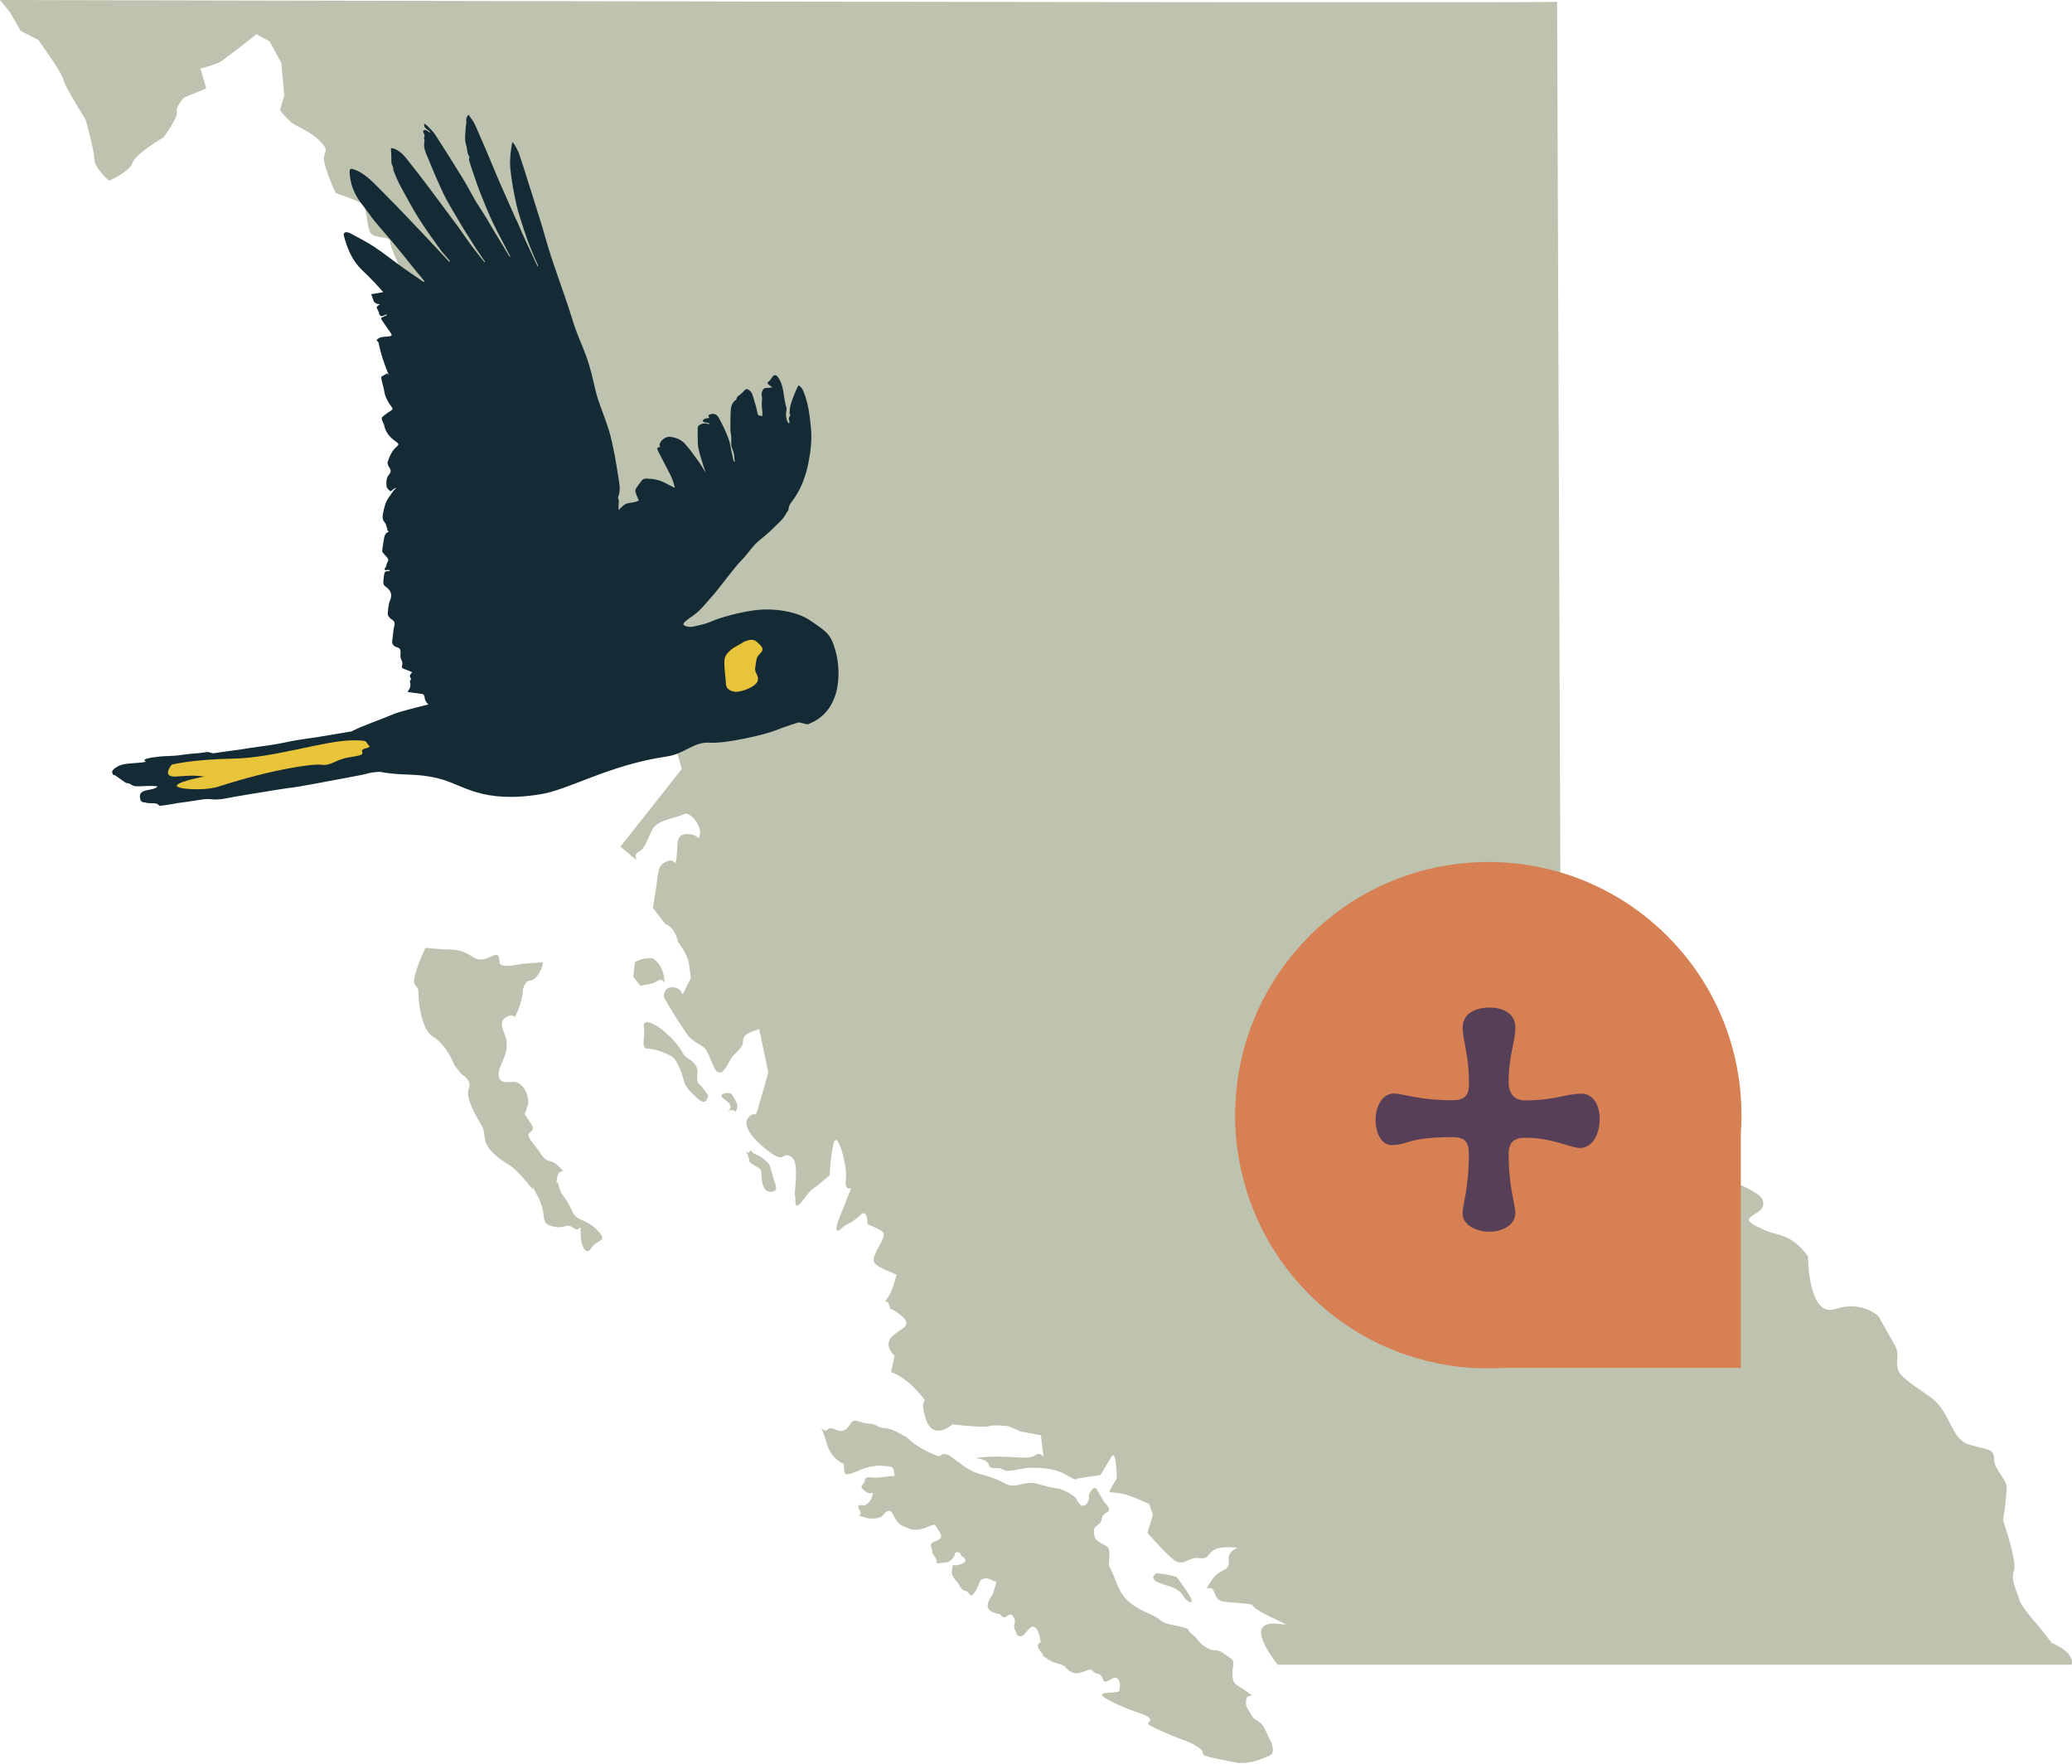
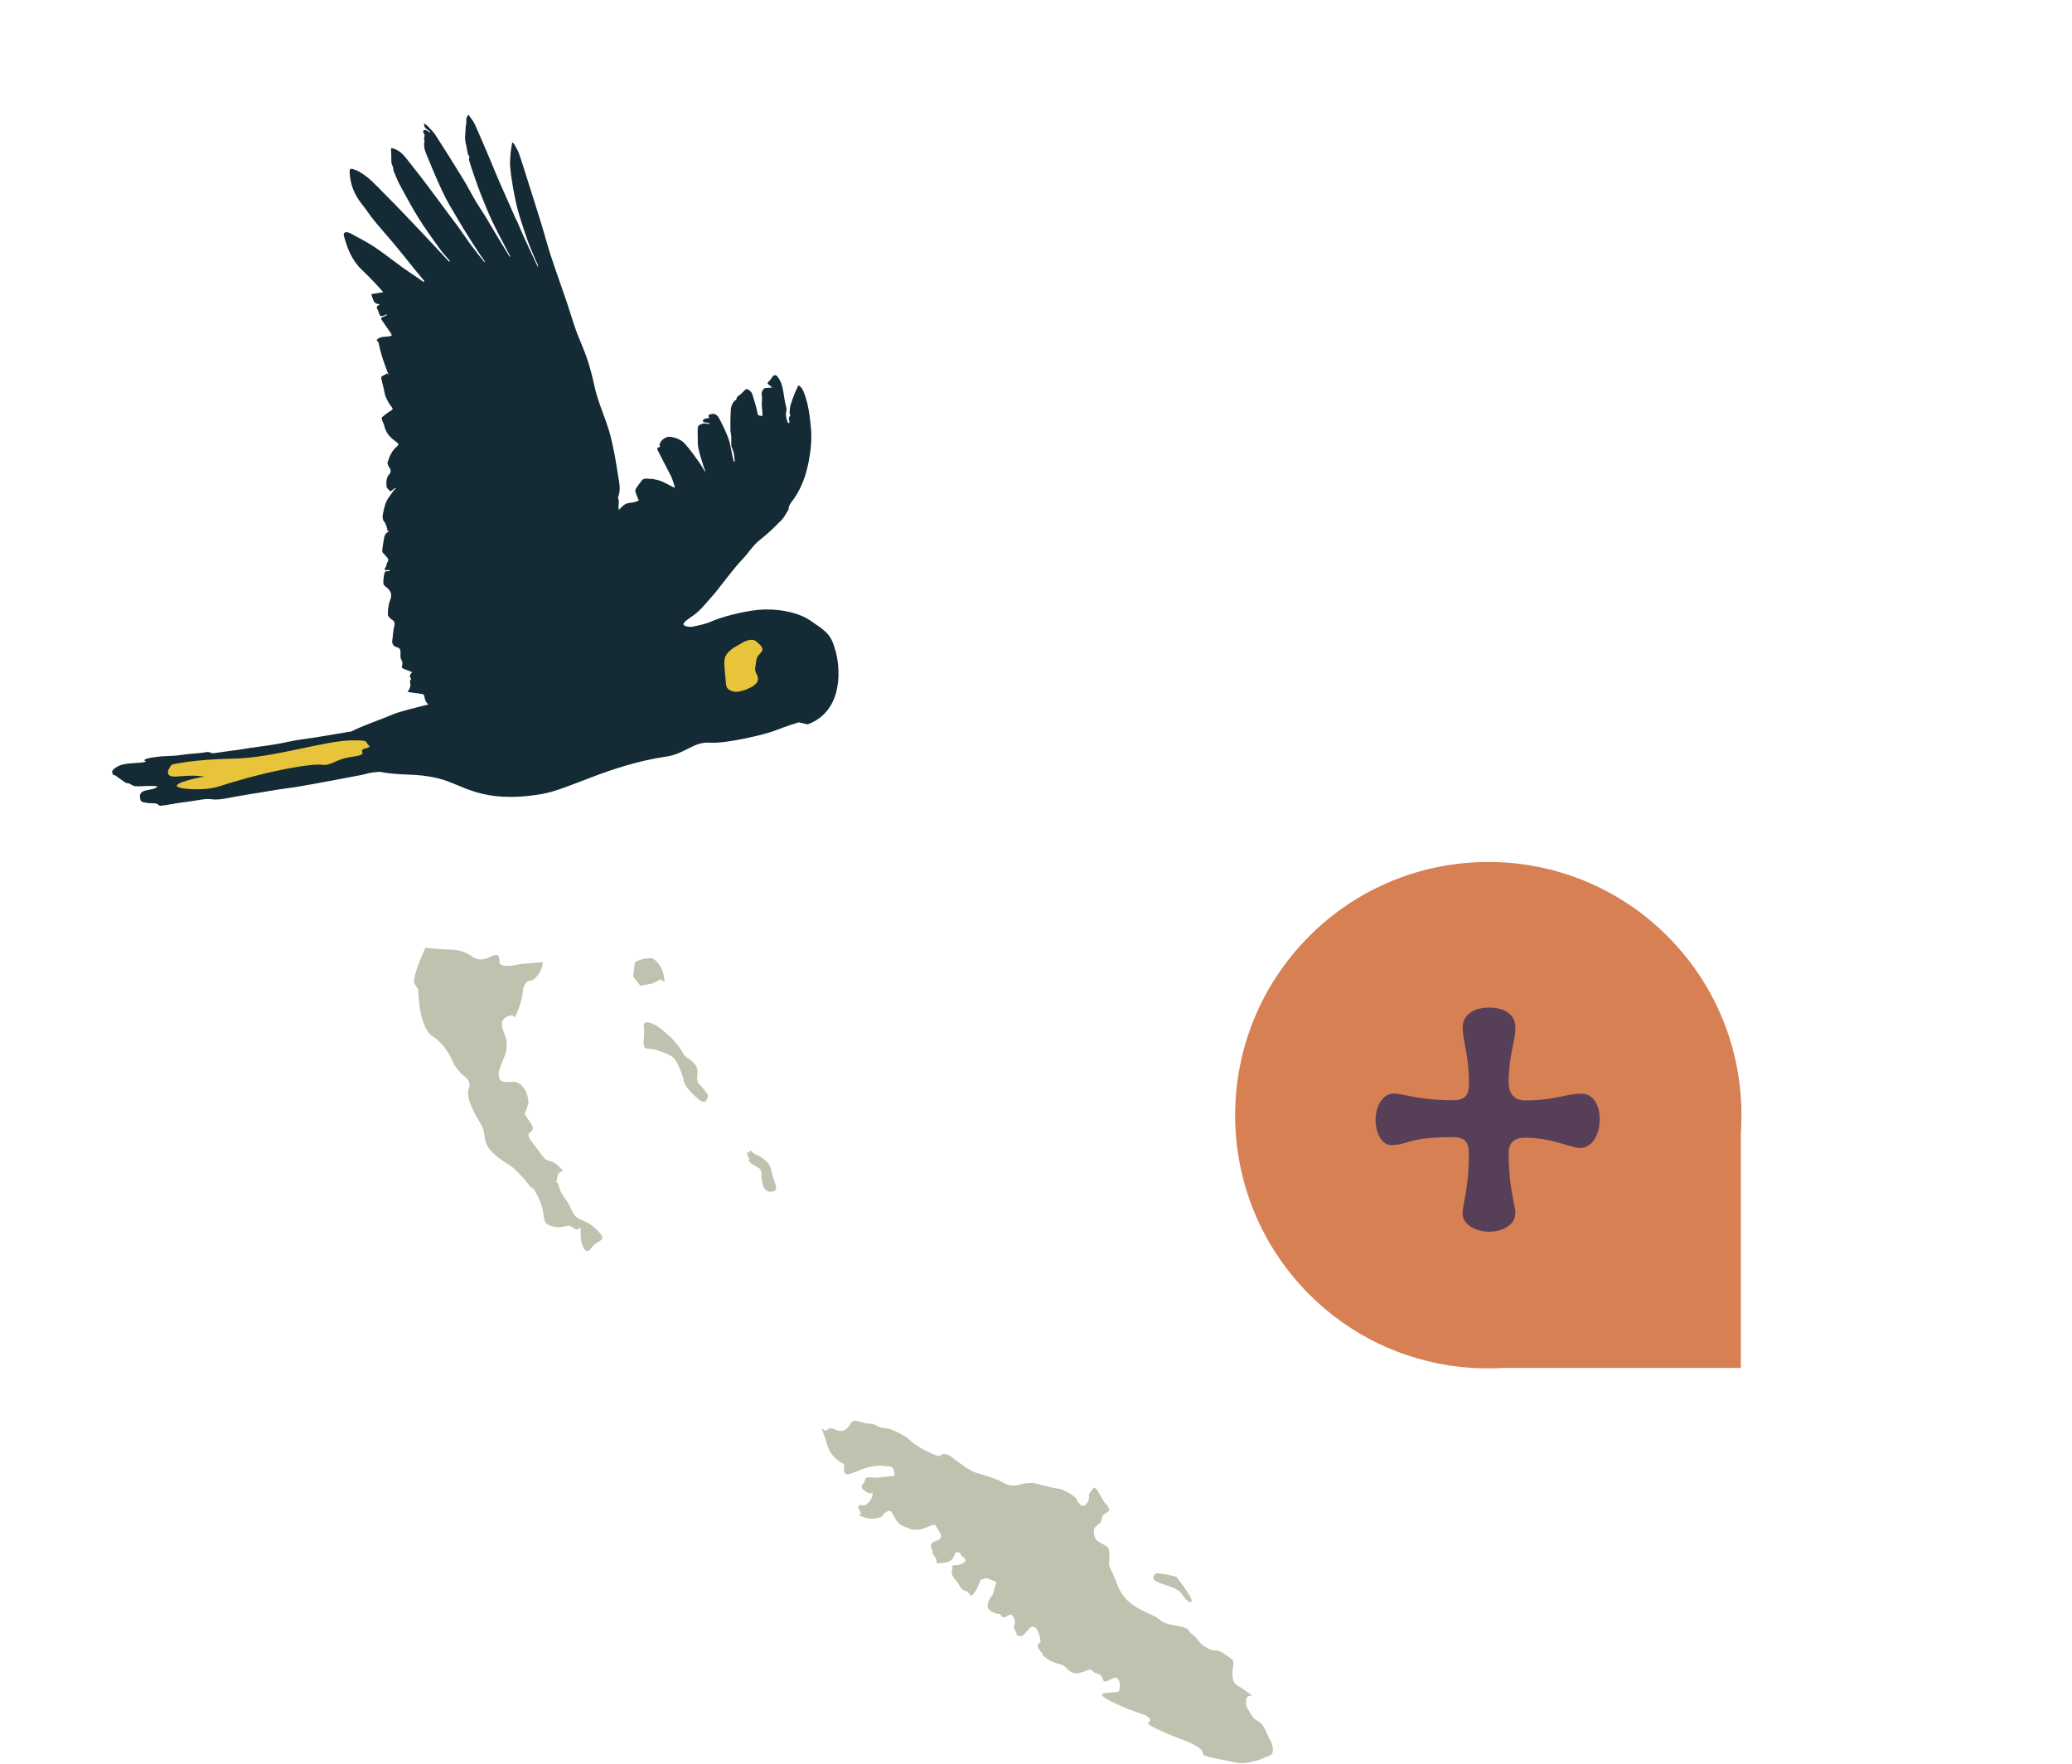
<svg xmlns="http://www.w3.org/2000/svg" id="Layer_2" viewBox="0 0 141.53 120.45">
  <defs>
    <style>.cls-1{fill:#583f58;}.cls-1,.cls-2,.cls-3,.cls-4,.cls-5{stroke-width:0px;}.cls-2{fill:#142a34;}.cls-3{fill:#d68054;}.cls-4{fill:#bdc3af;}.cls-5{fill:#e8c43a;}</style>
  </defs>
  <g id="MAP">
-     <path class="cls-4" d="M106.36.12l.25,67.68s1.97,1.73,1.23,2.1-.86-.12-.74.37,1.36,1.6,1.36,1.6c0,0,.86-.25.86.37v.62l.86.99s.99.99,1.48.49,1.48,0,1.48,0l1.23,1.11,1.73,1.85v1.85c0,.62.25,1.48.37,1.97s.74.74.74.74c0,0,.86-1.36,1.85-.86s1.48.74,1.36,1.36-1.73.74-.49,1.36.99.37,1.97.74,1.6,1.36,1.6,1.36c0,0,0,4.19,1.85,3.58s2.96.49,2.96.49c0,0,.62,1.11,1.11,1.97s-.25,1.48.62,2.22.49.37,1.85,1.36,1.36,2.84,2.59,3.21,1.73.25,1.73.99.86,1.36.86,1.97-.25,2.22-.25,2.22c0,0,.99,2.84.74,3.45s.25,1.48.37,1.97,1.36,1.85,1.36,1.85l.86,1.11s1.6.62,1.36,1.48h-54.24s-1.6-1.97-.99-2.59,2.71.37.62-.62-.74-.86-2.1-.99-1.6,0-1.85-.74-.86.25-.25-.74,1.36-.62,1.23-1.48,1.36-.86-.12-.86-.99.86-1.85.74-1.11.68-1.85.06-1.73-1.79-1.73-1.79l.37-1.23-.25-.74s.86.37-.86-.37-2.1-.12-1.73-.74l.37-.62s0-2.1-.37-1.48l-.74,1.23-1.6.25s.12.25-.74-.25-1.85-.49-2.47-.49-1.48.37-1.85.12-.86.12-.99-.37-1.73-.37-.12-.49,2.84.25,3.33-.12.62.62.49-.37l-.12-.99-1.36-.25-.86-.37s-.99-.12-1.36,0-2.47-.12-2.47-.12c0,0-1.36,1.23-1.85-.49s.49-.62-.49-1.73-1.85-1.36-1.85-1.36l.25-1.11s-.74-.62-.25-1.23,1.6-.74.74-1.48-.74-.25-.86-.74-.49,0-.12-.49.62-1.6.62-1.6c-1.48-.62-1.73-.74-1.48-1.36s.86-1.36.49-1.6-.99-.49-.99-.49c0,0,0-1.11-.49-.62s-1.11.74-1.11.74c0,0-.99,1.11-.25-.74l.74-1.85s-.49.25-.37-.62-.62-3.58-.86-2.34-.25,2.1-.25,2.1c0,0-.86.74-1.23.99s-1.11,1.73-1.11.74-.12.49,0-.99,0-1.97-.49-2.1-.25.62-1.6-.49-1.48-1.85-.99-2.22.25.49.74-1.23l.49-1.73-.62-2.96c-.74.25-1.11.37-1.11.86s-.62.77-.86,1.23c-.55,1.05-.68.92-.92.8s-.55-1.42-.92-1.66-.86-.49-1.11-.86.74,1.11-.25-.37-1.36-2.22-1.36-2.22c0,0,0-.74.74-.62s.37.86.74.12l.37-.74s0-.25-.12-.99-.74-1.48-.74-1.48c-.25-1.11-.86-1.23-.86-1.23l-.86-1.11.25-1.6c.12-.99.12-1.36.74-1.6s.49.62.62-.25-.12-1.6.74-1.6.74.62.86,0-.74-1.6-1.11-1.36-1.73.37-2.1.99-.49,1.36-.99,1.6.25.86-.49.25l-.74-.62,4.19-5.3-1.36-4.81s.37-1.23.99-2.1.25-1.85.25-1.85l-2.1.12s-.86-.25-.74-.86.37-.99-.49-1.23-2.47-.99-2.47-.99l-2.47-1.36s-.49-.74-.86-.74-1.6.12-1.6.12l-.62-2.1-.99-.86-.25-1.48-.49-.86-1.23-.49.12-1.23-4.19-8.01s-.31-4.19-.41-4.68-1.01-2.1-1.01-2.59-1.21-.12-1.41-.74-.2-1.6-.5-1.85-1.81-.74-1.81-.74c0,0-.91-1.97-.8-2.47s.3-.49-.3-1.11-1.61-.99-1.91-1.23-.8-.86-.8-.86l.3-.99-.2-2.22-.8-1.48-.91-.49s-2.01,1.6-2.41,1.85-1.41.49-1.41.49l.4,1.36-1.51.62s-.6.62-.5.99-.91,1.73-.91,1.73c0,0-1.91,1.11-2.11,1.73s-1.61,1.23-1.61,1.23c0,0-1.01-.86-1.01-1.48s-.6-2.71-.6-2.71c0,0-1.41-2.22-1.51-2.71s-1.71-2.71-1.71-2.71l-1.21-.62L.7.86l-.7-.86s106.49.25,106.36.12Z" />
    <path class="cls-4" d="M37.08,65.71l-1.48.12s-1.48.37-1.48-.12-.12-.62-.62-.37-.86.25-1.23,0-.86-.49-1.48-.49-1.73-.12-1.73-.12c0,0-.99,2.1-.74,2.47l.25.37s0,2.59.99,3.21,1.48,1.97,1.48,1.97l.49.62s.74.37.49.99.49,1.85.86,2.47,0,1.11.74,1.85,1.11.74,1.6,1.23.49.49.99,1.11-.25-.74.49.62.12,1.85.99,2.1.99-.25,1.48.12.49-.49.49.37.37,1.6.74.99,1.23-.37.37-1.23-1.36-.49-1.73-1.36-.74-.99-.86-1.6-.25.12-.12-.62.74-.12.12-.74-.74-.12-1.23-.86-1.11-1.23-.74-1.48.12-.49-.12-.86l-.25-.37.25-.74c0-.99-.62-1.48-.99-1.48s-.86.12-.99-.25,0-.62.25-1.23.25-.74.25-1.23-.74-1.36,0-1.73.37.49.74-.37.37-1.48.37-1.48c0,0,.12-.62.49-.62s.86-.74.86-1.23Z" />
    <path class="cls-4" d="M44.6,65.46c-.62-.12-1.23.25-1.23.25l-.12.99.49.62.62-.12s.25,0,.62-.25.49.62.37-.25-.74-1.23-.74-1.23Z" />
    <path class="cls-4" d="M45.71,70.76c-.97-.97-1.85-1.23-1.73-.62s-.25,1.48.25,1.48,1.11.25,1.6.49.86,1.6.86,1.6c0,0,0,.37.49.86s.93.95,1.11.49c.12-.31.12-.18-.18-.62s-.49-.37-.49-.8.12-.62-.18-.99-.62-.37-.8-.74-.62-.86-.92-1.17Z" />
-     <path class="cls-4" d="M49.96,74.71c-.18-.18-.99,0-.55.31s.49.43.49.62-.43.25,0,.18.25.31.43-.06-.37-1.05-.37-1.05Z" />
    <path class="cls-4" d="M52.8,81.37c.42-.1.12-.55,0-.99s-.18-.86-.43-1.05-.31-.31-.74-.49-.31-.43-.43-.18-.37-.31-.12.25-.12.25.25.55.68.25.68.68.06,1.42.8,1.23Z" />
    <path class="cls-4" d="M70.61,101.28c-.92-.06-1.29.43-2.03,0s-1.79-.62-2.16-.8-.68-.43-1.11-.74-.49-.43-.86-.43.06.37-.99-.12-1.42-.99-1.66-1.11-.92-.55-1.36-.55-.62-.31-1.11-.31-.99-.43-1.23,0-.49.55-.8.49-.55-.31-.8-.06-.55-.55-.25.25.18.74.49,1.29.92.8.92.8c0,0-.06.62.12.68s.62-.12,1.05-.31,1.17-.31,1.48-.25.68-.06.74.31l.06.37s-.68.06-1.11.12-.86-.18-.92.18-.49.37,0,.74.62-.12.49.37-.55.62-.55.62c0,0-.62-.18-.31.31s-.43.25.31.49,1.23-.06,1.23-.06c0,0,.18-.31.43-.37s.25.18.49.55.37.43.68.55.31.18.8.18,1.13-.46,1.23-.31c.37.55.55.8.25.99s-.68.12-.49.62-.18,0,.18.49-.06.55.37.49.68,0,.92-.37,0-.31.25-.37.31.25.31.25c0,0,.62.31,0,.55s-.55-.12-.62.25-.06.49.18.8l.25.31s.18.43.49.49.25.62.62.06.31-.86.49-.86.12-.18.55,0l.43.18-.25.86s-.74.86-.06,1.17.43,0,.68.31.55-.43.8.06-.12.55.12.92-.12.18.25.37.68-.8,1.05-.62.43,1.05.43,1.05c0,0-.43.12,0,.62s-.18.06.43.49.99.31,1.23.55.49.55.99.43.74-.37.92-.12.55.06.68.55.74-.31.99-.06.18.62.12.86-2.22-.12-.49.74,2.4.8,2.59,1.17-.8.12.86.86,1.6.55,2.4,1.05-.25.49,1.29.8,1.6.37,2.28.25,1.42-.49,1.42-.49c0,0,.25-.12.12-.62s-.06-.12-.43-.99-.74-.62-.99-1.11-.43-.49-.37-1.05.8,0,.06-.55-.92-.43-.99-1.05.25-.99-.12-1.23-.68-.55-.99-.55-.49-.06-.86-.31-.43-.55-.8-.8,0-.31-.68-.49-1.11-.12-1.6-.55-2.16-.68-2.77-2.22-.62-1.29-.62-1.54.12-.99-.12-1.17-.8-.37-.86-.68-.12-.55.12-.74.31-.18.37-.49.18-.31.43-.49-.25-.62-.25-.62l-.43-.74s-.18-.43-.37-.18-.31.37-.25.55-.31.92-.68.43,0-.18-.37-.49-.92-.49-.92-.49l-.68-.12-1.17-.31Z" />
    <path class="cls-4" d="M80.35,107.69c-.55-.18-1.36-.25-1.36-.25,0,0-.62.37.25.68s.86.25,1.23.49.37.55.62.68-.12.12.25.12-.99-1.73-.99-1.73Z" />
  </g>
  <g id="ARROW">
    <path class="cls-3" d="M89.43,63.94c-6.75,6.75-6.75,17.7,0,24.46,3.08,3.08,7.04,4.75,11.07,5.02h0s.12,0,.12,0c.69.04,1.38.04,2.08,0h16.21v-16.02c.34-4.83-1.32-9.77-5.02-13.47-6.75-6.75-17.7-6.75-24.46,0" />
    <path class="cls-1" d="M103.51,82.87c0-.62-.46-1.7-.46-4.09,0-.77.39-1.08,1.12-1.08,1.89,0,3.09.7,3.75.7.89,0,1.35-1,1.35-1.97s-.46-1.74-1.24-1.74c-1.04,0-1.82.46-3.86.46-.85,0-1.12-.62-1.12-1.2,0-1.93.46-2.78.46-3.79,0-.89-.77-1.35-1.78-1.35s-1.82.46-1.82,1.35c0,.97.43,1.82.43,3.86,0,.81-.31,1.12-1.12,1.12-2.32,0-3.4-.46-4.02-.46-.77,0-1.24.89-1.24,1.78s.39,1.74,1.08,1.74c1.2,0,1.04-.54,4.17-.54.89,0,1.12.35,1.12,1.16,0,2.39-.43,3.44-.43,4.06,0,.77.93,1.24,1.82,1.24s1.78-.46,1.78-1.24" />
  </g>
  <g id="BIRD">
    <path class="cls-2" d="M56.95,44.05c-.28-.82-.69-1.04-1.6-1.67-.91-.63-2.46-.84-3.56-.73-1.1.11-2.54.49-3.29.83-.28.12-.74.23-1.25.33-.08,0-.16,0-.25-.01-.52-.1-.39-.26.36-.77.49-.34.85-.83,1.25-1.27.29-.31.53-.66.8-.99.1-.12.19-.25.29-.37.33-.4.63-.82.99-1.18.43-.44.73-.97,1.23-1.36.52-.4.98-.86,1.45-1.33.2-.2.32-.47.48-.7,0,0,.01-.02.01-.03,0-.33.24-.54.4-.78.51-.75.8-1.59.97-2.46.15-.77.24-1.57.16-2.36-.08-.8-.17-1.61-.47-2.37-.07-.19-.15-.38-.38-.52-.1.22-.21.42-.29.64-.09.23-.18.47-.25.71-.05.18-.06.37-.07.56,0,.04.04.09.06.13-.04.08-.1.15-.11.22-.01.07.03.14.05.22-.06.39-.29-.32-.24-.58.05-.26.03-.34.03-.34-.11-.4-.17-.81-.23-1.21-.06-.35-.17-.67-.39-.95-.09-.12-.24-.11-.32,0-.08.12-.16.25-.27.34-.11.09-.1.15,0,.22.08.06.16.13.25.19-.17.02-.32.03-.48.04-.15.02-.3.29-.25.5.05.21,0,.41,0,.62,0,.26.07.51.04.8-.03-.01-.27-.05-.28-.07-.09-.22-.09-.4-.16-.62-.09-.28-.16-.57-.26-.85-.03-.08-.11-.16-.18-.22-.17-.13-.24-.11-.38.05-.06.07-.14.13-.21.2-.11.11-.29.16-.3.36,0,.04-.08.07-.12.1-.16.16-.24.37-.26.58-.03.46-.03.92-.03,1.38,0,.17.05.33.06.5.01.19-.01.38,0,.57.01.12.07.23.11.35.03.1.07.2.08.3.02.15.03.31.05.47-.02,0-.05,0-.07,0-.05-.19-.09-.38-.13-.58-.08-.35-.12-.71-.25-1.04-.18-.46-.39-.91-.63-1.35-.18-.32-.43-.36-.73-.19.02.05.04.11.07.19-.07,0-.13,0-.18.02-.07.02-.14.03-.2.07-.04.02-.07.1-.06.13s.08.06.13.07c.1.02.21.04.31.06,0,.02,0,.04,0,.06-.03,0-.06,0-.08,0-.03,0-.07-.02-.1-.03-.2-.05-.37.02-.53.12-.04.03-.07.1-.08.16,0,.23-.01.47,0,.71,0,.24,0,.49.05.72.09.41.23.82.35,1.22.04.13.11.25.13.4-.14-.22-.27-.45-.42-.67-.31-.43-.62-.88-.98-1.28-.26-.29-.63-.43-1.02-.48-.3-.03-.66.24-.72.54,0,.05.03.1.04.15-.23.06-.24.08-.12.32.27.53.55,1.06.82,1.59.06.11.11.23.15.35.06.17.11.34.16.51,0,0-.05.01-.07,0-.29-.14-.57-.31-.86-.43-.17-.07-.36-.1-.54-.14-.13-.02-.27-.02-.4-.03-.17-.02-.32.01-.42.16-.12.16-.25.33-.36.5-.12.19.01.37.07.56.03.09.07.16.12.27-.1.04-.19.09-.29.11-.2.05-.42.04-.6.12-.16.07-.27.22-.41.34-.02.02-.03.05-.06.09-.1-.29.07-.58-.07-.85.12-.31.15-.65.09-1.01-.1-.61-.19-1.22-.3-1.83-.12-.59-.23-1.19-.41-1.77-.23-.75-.54-1.48-.78-2.23-.17-.55-.27-1.13-.42-1.69-.11-.41-.23-.82-.38-1.22-.21-.57-.46-1.12-.67-1.69-.22-.62-.4-1.25-.61-1.87-.36-1.07-.75-2.13-1.1-3.2-.22-.67-.4-1.35-.6-2.02-.33-1.06-.66-2.12-1-3.18-.19-.6-.37-1.2-.58-1.8-.08-.22-.21-.42-.32-.63-.02-.04-.06-.06-.14-.14-.05.31-.1.58-.12.84-.02.28-.05.57-.02.85.04.47.11.94.19,1.4.07.4.15.8.24,1.19.07.31.16.62.26.93.15.49.31.97.48,1.45.14.4.31.78.47,1.17.07.17.15.34.23.51.02.04.02.09.04.13-.01,0-.03.01-.04.02-.03-.07-.07-.15-.1-.22-.27-.58-.55-1.16-.81-1.74-.16-.35-.31-.71-.46-1.06-.04-.09-.09-.17-.13-.26-.36-.8-.71-1.59-1.06-2.39-.26-.6-.51-1.21-.76-1.81-.32-.74-.63-1.49-.96-2.22-.11-.23-.28-.43-.44-.67-.12.16-.18.27-.15.44.03.13-.04.28-.04.41-.01.39-.1.79.02,1.18.06.2.07.41.12.61.02.09.09.18.12.25-.01.07-.05.16-.03.22.11.36.22.72.35,1.07.14.4.27.8.43,1.2.26.65.52,1.3.82,1.94.35.73.74,1.44,1.11,2.16.03.07.08.13.11.2-.01,0-.03.02-.04.03-.08-.13-.17-.26-.25-.4-.32-.53-.64-1.06-.96-1.59-.16-.26-.3-.53-.46-.78-.21-.34-.44-.67-.65-1.02-.31-.52-.58-1.07-.9-1.58-.61-.99-1.22-1.97-1.85-2.94-.14-.22-.33-.4-.51-.59-.07-.08-.17-.13-.27-.21-.04.35.26.41.42.58l-.04.04c-.08-.06-.15-.12-.24-.16-.05-.02-.14-.02-.18.02-.03.02-.03.13,0,.17.07.1.11.18.04.3-.02.03,0,.08,0,.12,0,.04.04.09.03.12-.12.48.12.88.28,1.28.31.78.65,1.56,1.01,2.32.26.55.58,1.06.89,1.59.22.38.45.76.68,1.13.24.39.49.77.74,1.16.17.26.35.51.53.77l-.04.03c-.11-.14-.23-.28-.34-.42-.2-.26-.41-.52-.6-.78-.29-.39-.56-.8-.84-1.19-.19-.27-.4-.52-.59-.79-.41-.55-.81-1.1-1.22-1.64-.29-.38-.57-.77-.87-1.15-.29-.37-.58-.74-.88-1.12-.24-.3-.51-.55-.88-.67-.16-.05-.18-.02-.16.14.02.2.02.4.02.6,0,.17,0,.33.1.49.05.08.02.22.06.31.15.36.29.72.48,1.06.39.71.77,1.43,1.2,2.12.46.74.98,1.45,1.49,2.16.19.27.42.5.63.75.02.03.04.06.04.12-.03-.02-.07-.04-.09-.06-.52-.55-1.04-1.12-1.56-1.67-.94-.99-1.88-1.99-2.85-2.96-.52-.52-1.01-1.08-1.65-1.45-.15-.09-.33-.16-.5-.21-.13-.04-.2.02-.2.18.03.83.31,1.56.83,2.21.29.36.54.75.83,1.11.48.59.99,1.15,1.47,1.73.43.51.84,1.04,1.26,1.56.23.28.46.56.69.83l.02.11c-.12-.05-.23-.14-.34-.22-.41-.28-.82-.55-1.22-.84-.62-.45-1.22-.93-1.85-1.35-.53-.35-1.1-.63-1.66-.94-.06-.03-.14-.05-.21-.06-.17-.02-.25.08-.21.24.23.86.55,1.68,1.22,2.32.3.28.59.58.88.88.19.2.37.41.59.65-.3.05-.56.1-.82.14.07.2.11.35.18.5.04.07.13.12.21.16.05.02.13,0,.2.04-.04.03-.09.05-.13.08-.08.06-.12.12-.05.23.07.11.1.23.14.35.05.14.14.18.28.11.07-.03.15-.06.22-.09,0,.02.01.03.02.05-.08.04-.16.08-.24.11-.17.06-.19.12-.09.26.2.28.4.57.59.85.04.05.05.12.07.18-.06.02-.12.04-.18.05-.26.05-.54-.01-.77.17-.03.02-.05.05-.09.08.06.07.11.14.14.18.15.79.41,1.51.7,2.23-.04-.04-.07-.08-.11-.13-.12.07-.25.13-.36.2-.03.02-.06.08-.05.12.05.24.11.47.17.71.04.18.06.38.13.55.09.22.21.45.36.64.16.21.17.22-.05.36-.19.11-.37.26-.54.4-.03.02-.04.11-.03.15.05.17.15.32.18.49.11.48.43.79.81,1.06.17.12.19.19.03.32-.33.28-.49.66-.62,1.05-.04.11.05.28.12.39.12.17.11.31-.02.46-.2.23-.2.52-.18.79,0,.13.15.26.26.36.03.03.24-.18.32-.21.16-.07.03.05-.08.14-.12.18-.25.35-.37.53-.21.31-.29.66-.36,1.02-.05.24-.07.45.11.65.04.05.07.12.09.18.04.11.07.22.1.33l-.05.02s.09.05.16.08c-.36.14-.33.46-.39.73-.04.2-.06.4-.08.6,0,.04,0,.09.03.11.1.12.21.23.31.35.07.09.11.18.03.29-.06.08-.08.19-.11.32-.31.42.21.15.26.27-.02.02-.05.05-.07.05-.22-.02-.29.02-.32.23-.03.2-.07.41-.05.61,0,.1.13.2.22.27.31.24.39.52.23.89-.06.14-.09.3-.11.45-.03.15-.03.31-.04.47,0,.05.01.11.04.15.06.08.13.17.22.22.23.13.23.29.17.52-.06.2-.06.42-.09.63-.01.08-.01.16-.03.24-.05.27.06.45.33.52.17.04.22.14.23.3,0,.2-.04.41.08.6.05.08.06.23.03.33-.07.19.05.21.17.26.17.06.33.13.52.21-.2.18-.2.32-.07.45-.04.08-.11.16-.09.21.09.25,0,.45-.16.68.14.02.25.05.36.06.23.03.45.05.67.09.05,0,.11.1.12.16.02.22.1.4.27.55-1.16.29-2.05.52-2.38.66-.99.42-2.07.77-2.87,1.18-.8.13-1.59.27-2.39.4-.45.07-.9.12-1.35.2-.49.08-.97.2-1.46.28-.57.1-1.15.16-1.73.25-.23.03-.45.08-.68.11-.6.08-1.2.16-1.8.25-.17.02-.31-.11-.48-.08-.6.11-1.16.1-1.76.2-.55.09-1.07.05-1.63.13-.17.02-1.2.13-.75.33-.57.13-1.06.06-1.63.2-.24.06-.78.33-.68.57.1.24.13.12.18.15.22.15.43.31.65.46.05.04.11.08.17.08.26.01.3.18.56.21.44.04,1.1-.07,1.54.02-.34.36-1.28.08-1.21.76.04.39.3.31.35.33.34.11.48,0,.82.1.04.01.15.13.19.13.56-.04,1.06-.18,1.62-.24.45-.05.89-.14,1.34-.2.17-.02.34-.03.51-.01.59.08,1.14-.08,1.71-.18.61-.11,1.22-.2,1.83-.3.41-.07.81-.14,1.22-.2.31-.05.62-.09.93-.13.27-.04.55-.09.82-.14.41-.07.81-.14,1.21-.22.38-.07.75-.14,1.13-.21.4-.08.81-.15,1.21-.23.17-.03.35-.06.52-.11.32-.1.65-.13.98-.15,1.54.3,2.37.06,3.95.44,1.74.41,2.92,1.76,7.04,1.09,1.93-.31,4.64-1.99,8.57-2.57,1.3-.19,1.86-1.03,2.98-.95,1.12.08,3.86-.58,4.49-.84.63-.26,1.58-.55,1.58-.55l.6.14c2.52-.91,2.28-4.02,1.83-5.28Z" />
    <path class="cls-5" d="M49.49,45.05c-.05.52.08,1.23.09,1.56s.11.52.54.62,1.51-.32,1.63-.72-.24-.53-.16-.93c.08-.4.01-.64.33-.95s.13-.48-.24-.81-1.01.1-1.01.1l-.42.24s-.71.37-.76.89Z" />
    <path class="cls-5" d="M24.12,50.56c-1.92,0-5.38,1.2-8.19,1.25-2.81.05-4.2.41-4.2.41,0,0-.77.9.35.81,1.13-.09,1.27-.06,1.88,0,0,0-1.69.31-1.87.59-.19.28,1.82.42,2.83.1,3.7-1.19,6.45-1.58,7.06-1.49s.97-.36,1.81-.5,1.04-.16.95-.39c-.12-.31.71-.19.44-.45s.05-.33-1.07-.33Z" />
  </g>
</svg>